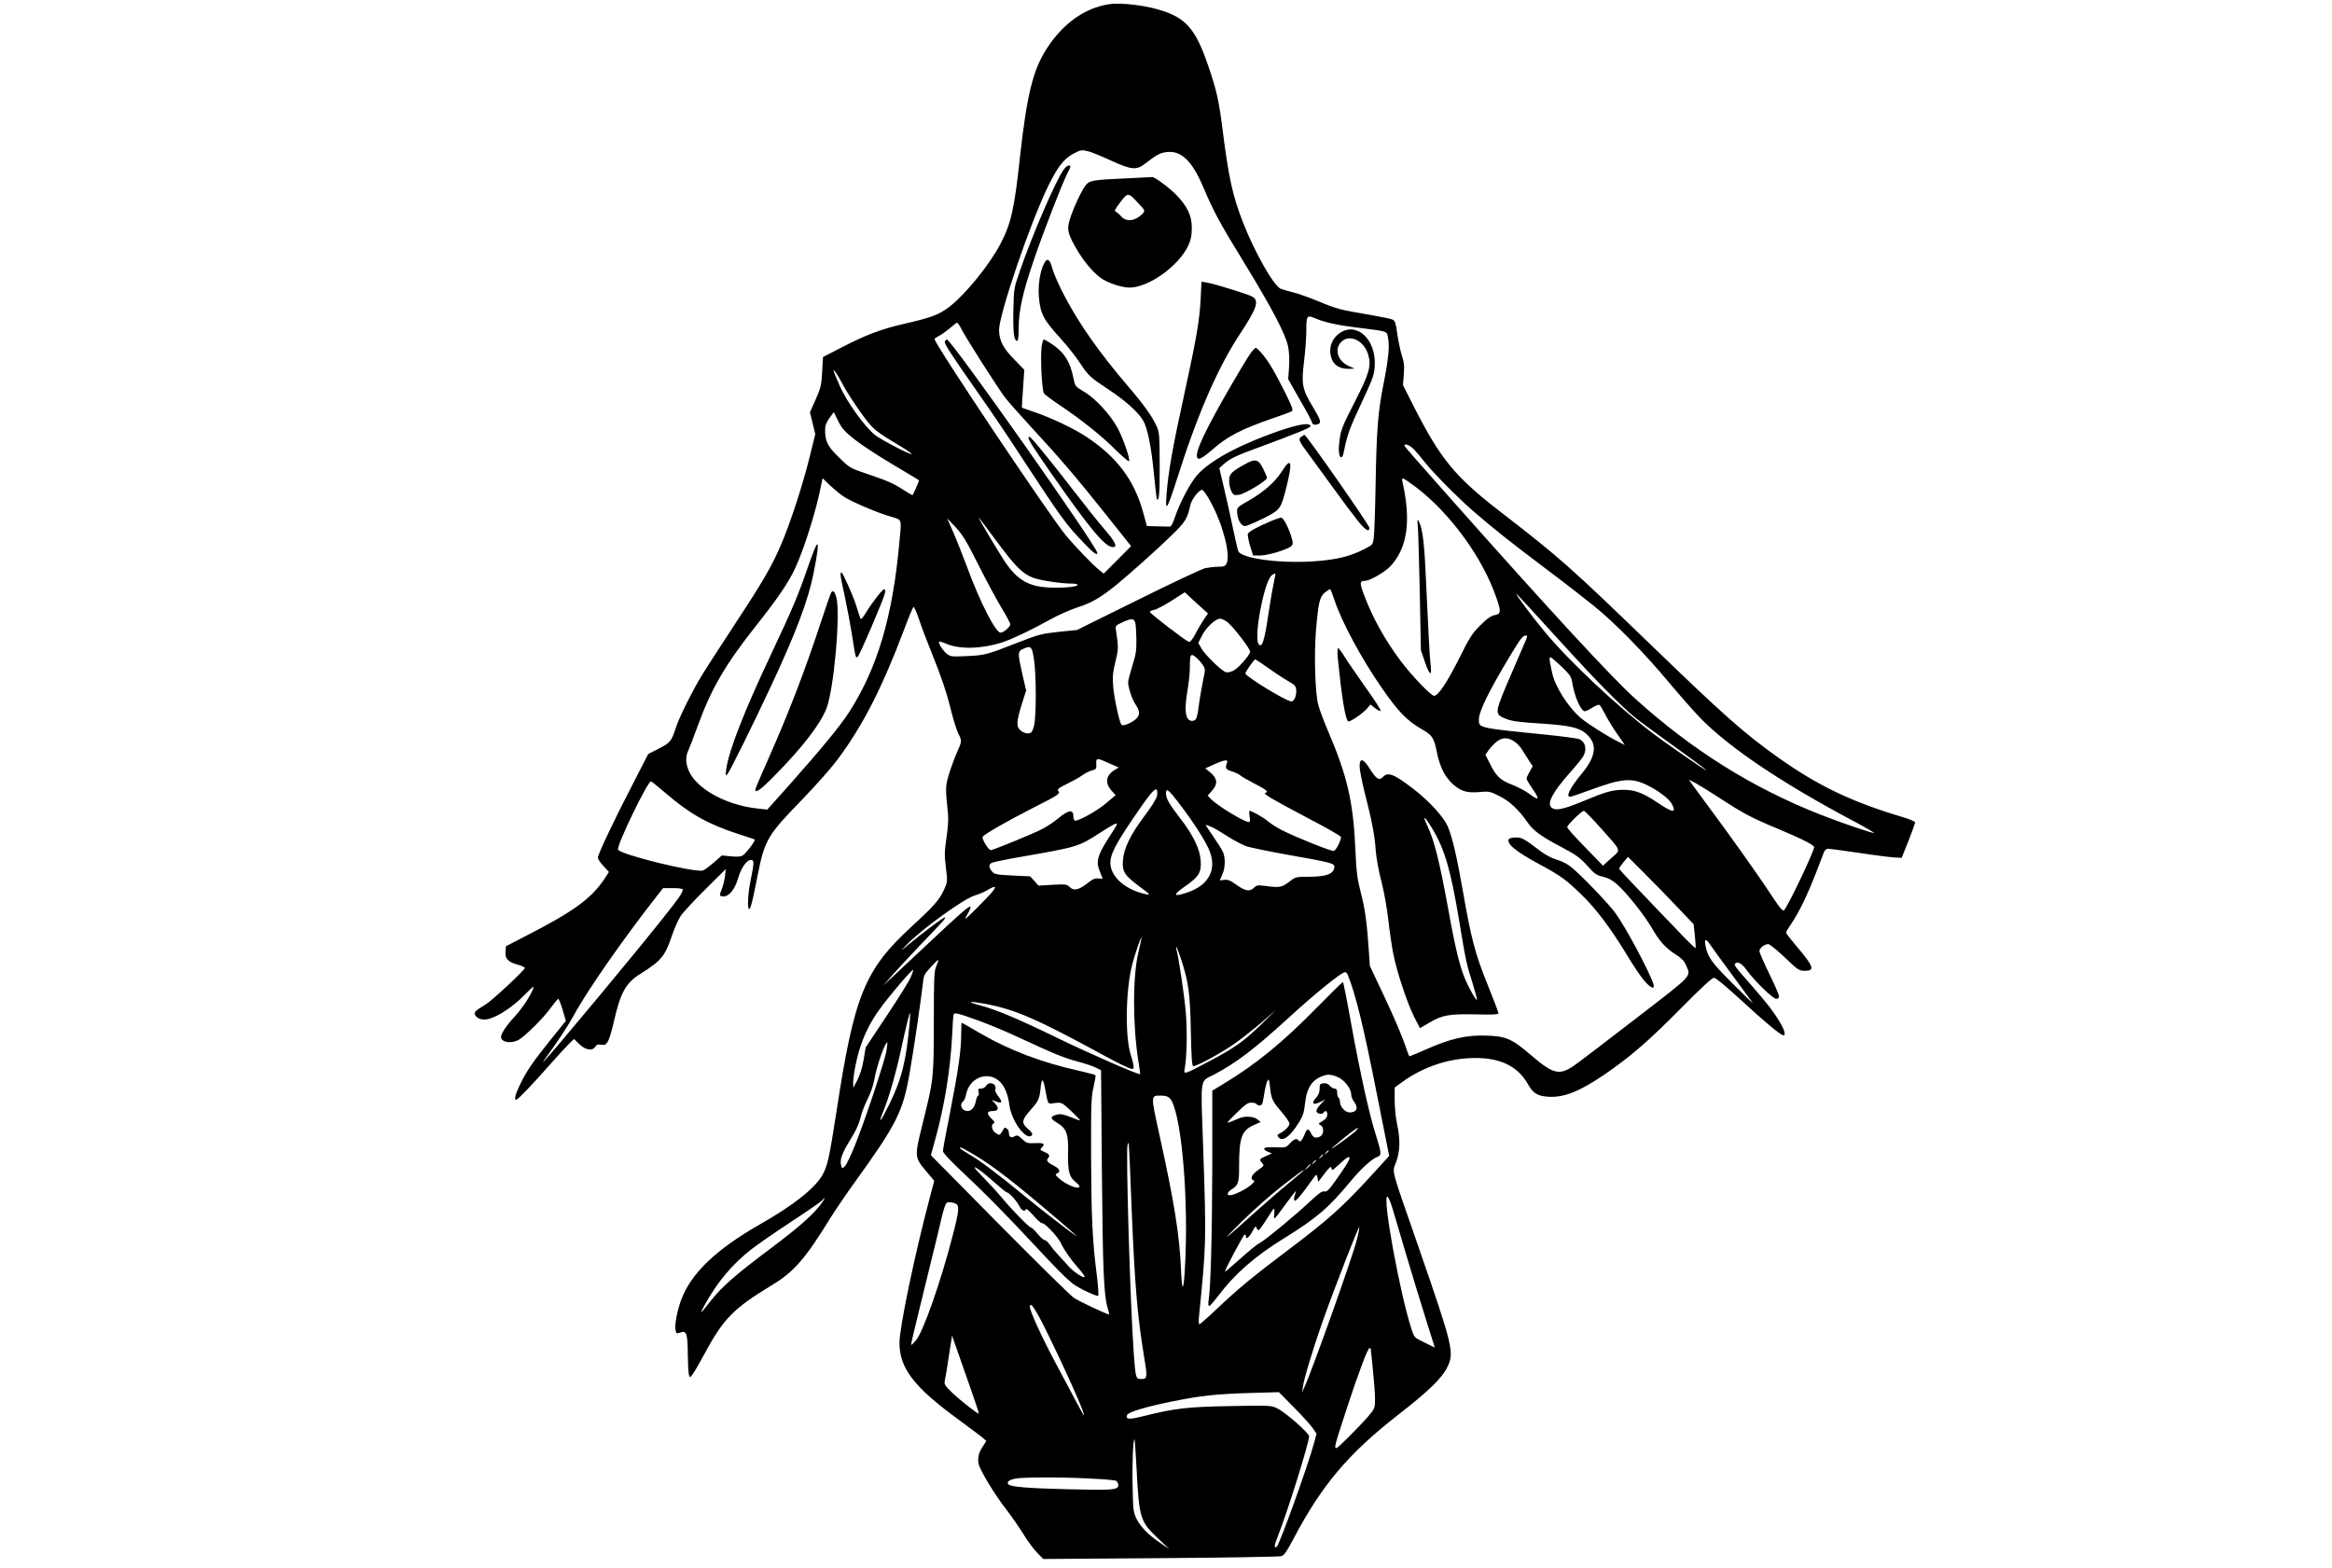
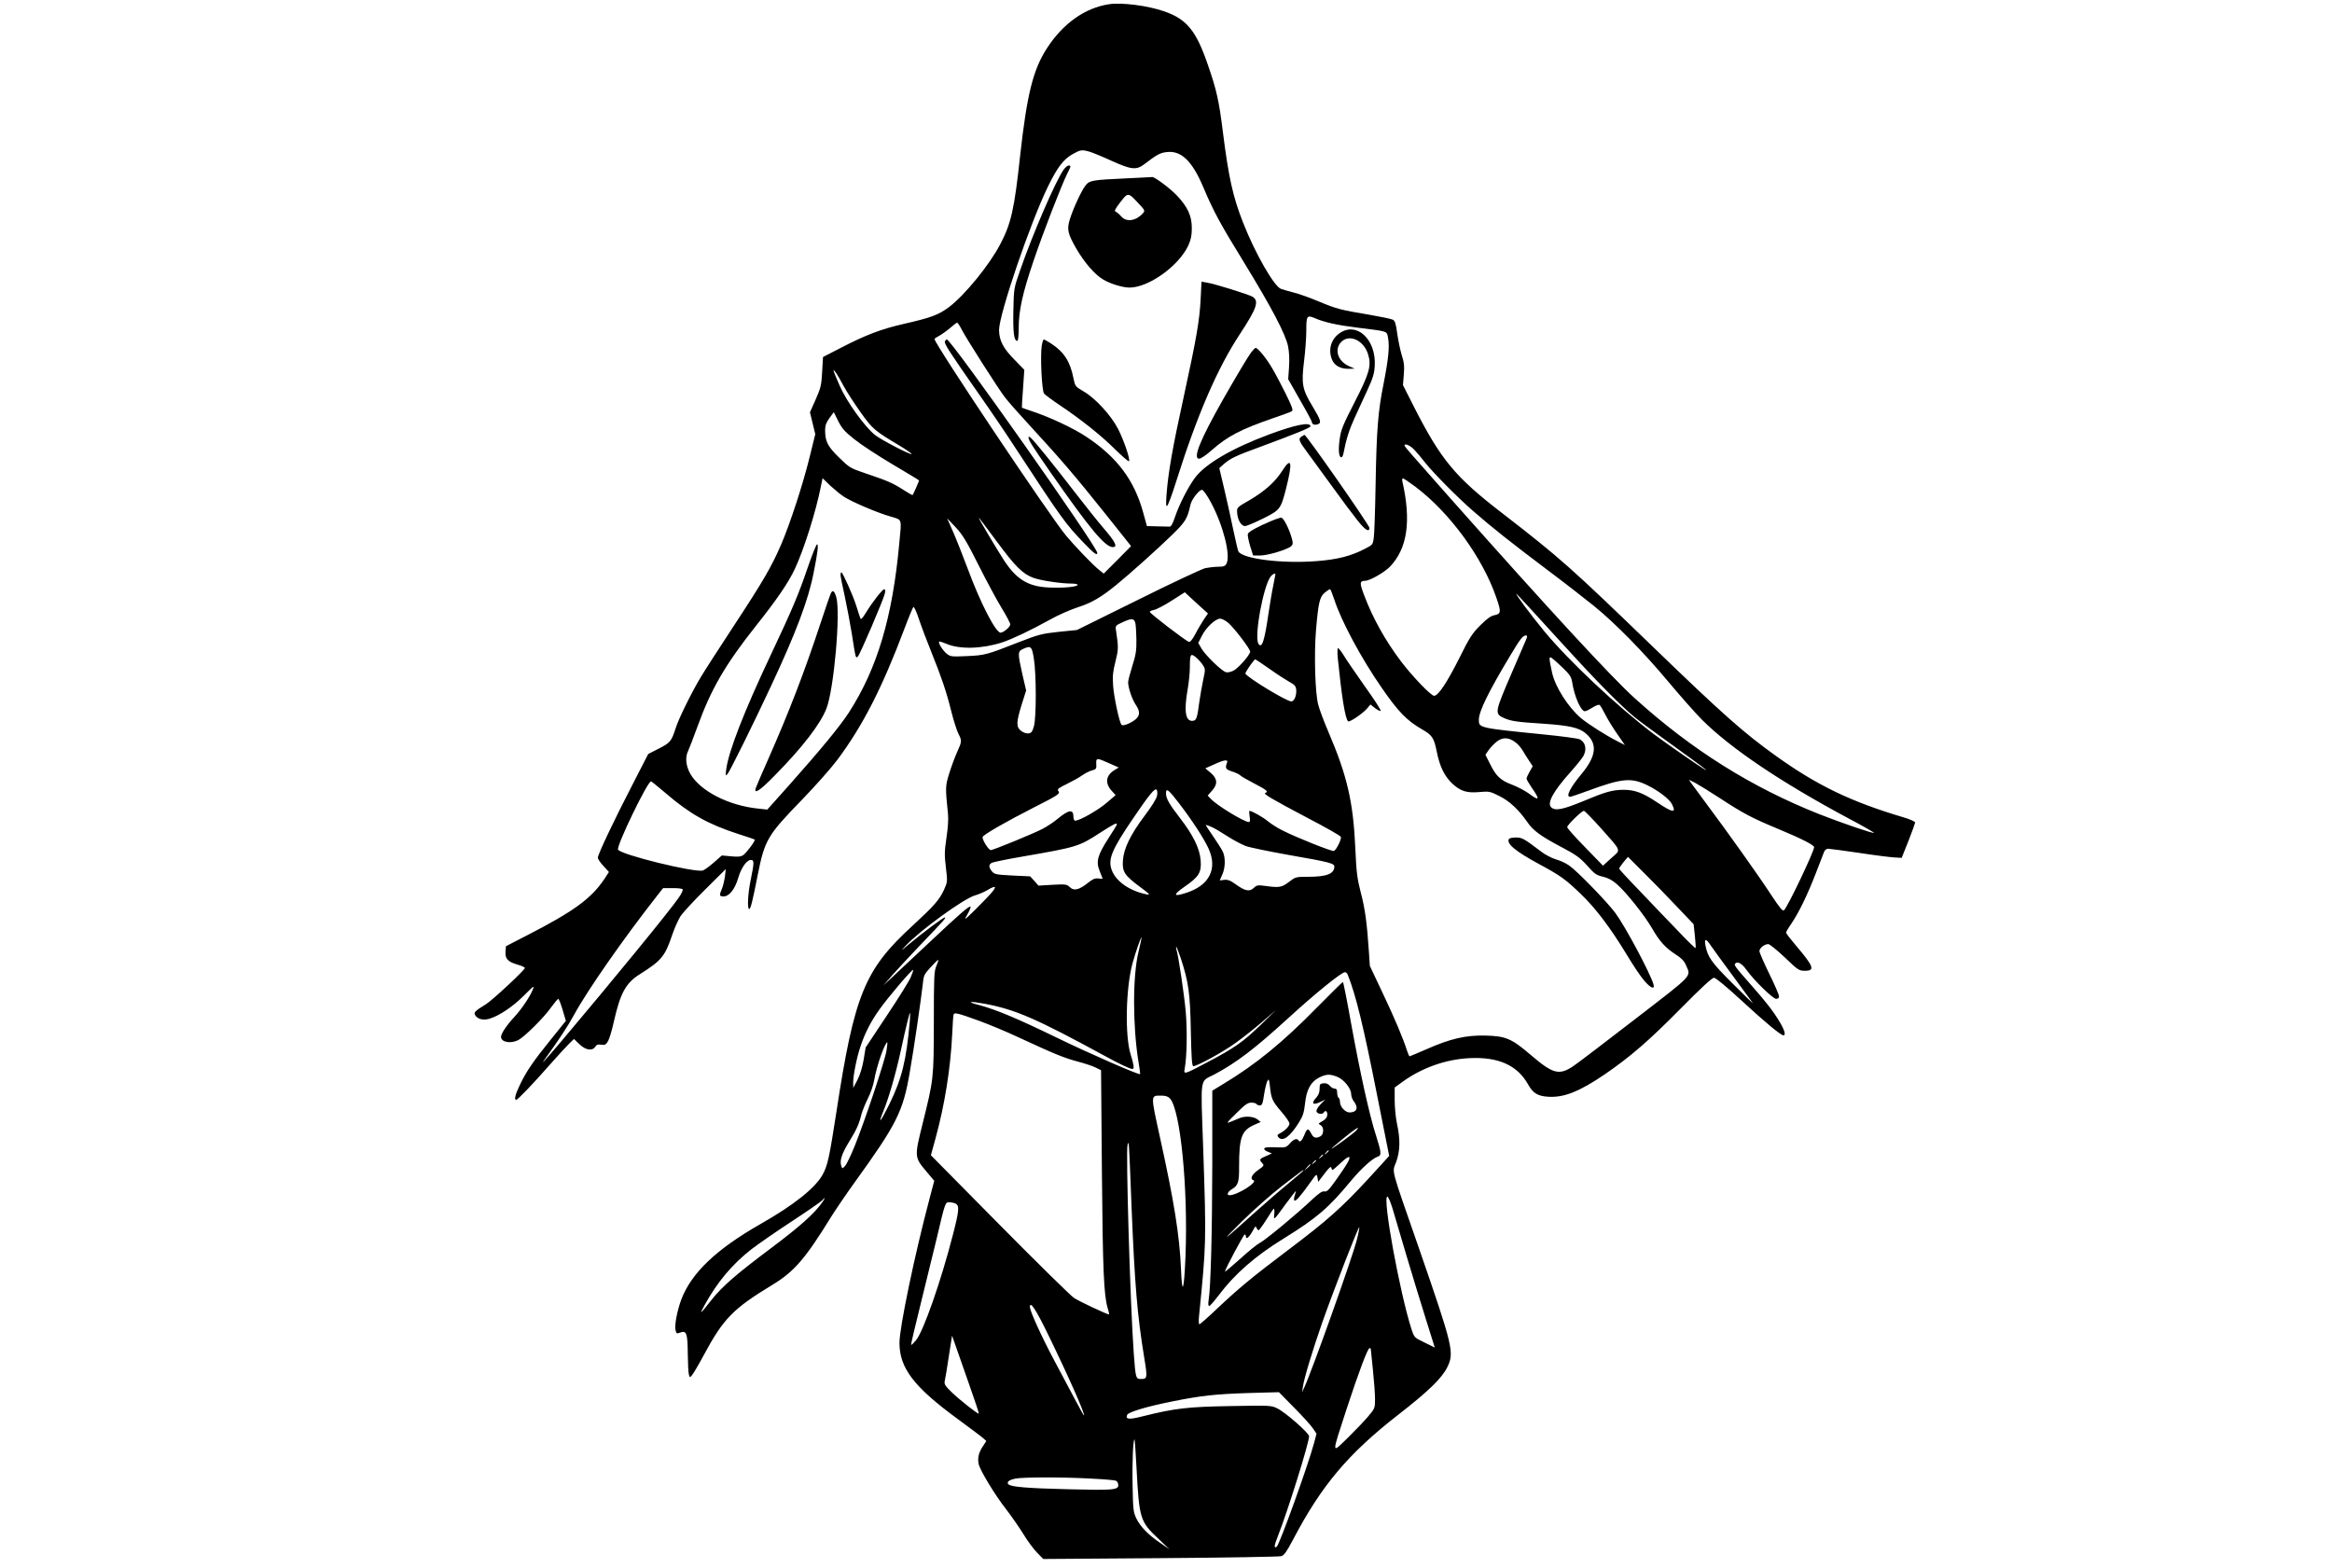
<svg xmlns="http://www.w3.org/2000/svg" version="1.0" width="1246pt" height="838pt" viewBox="0 0 1662 1118" preserveAspectRatio="xMidYMid meet">
  <g transform="translate(0,1118) scale(0.1,-0.1)" fill="#000000" stroke="none">
    <path d="M7904 11150 c-171 -26 -327 -136 -442 -313 -99 -152 -143 -327 -192 -769 -41 -380 -64 -481 -141 -628 -77 -148 -254 -365 -367 -450 -74 -55 -128 -75 -322 -119 -161 -37 -271 -79 -445 -169 l-130 -67 -6 -106 c-5 -94 -10 -115 -46 -196 l-41 -92 19 -78 19 -78 -40 -162 c-47 -192 -139 -475 -204 -626 -68 -157 -127 -259 -336 -577 -103 -157 -209 -321 -235 -365 -66 -109 -159 -298 -180 -365 -30 -94 -39 -105 -120 -146 l-76 -39 -113 -220 c-131 -253 -246 -496 -246 -519 0 -9 18 -36 40 -59 l39 -43 -34 -52 c-93 -138 -218 -229 -545 -397 l-155 -80 -3 -38 c-4 -51 16 -73 85 -93 29 -8 53 -19 53 -24 0 -14 -230 -229 -277 -258 -81 -50 -89 -59 -77 -79 17 -28 57 -38 101 -25 70 21 167 86 246 165 73 73 77 76 62 40 -22 -53 -80 -138 -130 -192 -55 -59 -95 -119 -95 -142 0 -38 68 -51 123 -23 45 24 181 158 233 232 25 34 48 62 52 62 4 0 18 -35 31 -79 l23 -78 -104 -129 c-128 -158 -179 -233 -223 -326 -34 -70 -43 -108 -27 -108 11 0 121 115 244 255 58 66 120 133 137 149 l31 30 38 -37 c44 -43 93 -51 114 -18 9 14 19 18 42 14 26 -4 34 0 49 26 9 16 28 78 41 138 46 204 85 276 186 339 154 97 179 128 229 277 16 48 43 108 59 134 17 27 97 113 178 193 l146 145 -6 -52 c-4 -28 -13 -68 -21 -87 -21 -49 -19 -56 11 -56 40 0 81 51 104 130 22 75 61 130 91 130 24 0 24 -19 -1 -140 -21 -100 -26 -210 -11 -210 10 0 24 56 61 245 49 247 70 282 313 532 97 100 212 230 256 289 182 245 318 512 477 934 30 80 59 149 63 153 5 5 23 -35 41 -90 18 -54 58 -159 88 -233 72 -179 107 -281 142 -423 16 -64 39 -135 50 -157 26 -51 25 -55 -9 -131 -16 -35 -41 -103 -56 -151 -28 -92 -29 -96 -9 -292 4 -35 -1 -102 -11 -168 -14 -95 -15 -123 -4 -212 12 -101 12 -102 -14 -160 -33 -71 -70 -113 -224 -255 -342 -313 -415 -491 -543 -1331 -49 -317 -62 -378 -97 -442 -52 -96 -206 -218 -443 -353 -316 -180 -493 -349 -565 -538 -30 -81 -50 -186 -41 -220 6 -24 9 -25 33 -16 45 17 53 -6 54 -150 1 -69 4 -137 8 -149 6 -23 7 -23 22 -5 9 10 47 74 84 143 140 261 210 332 489 501 155 94 234 185 417 482 30 48 105 159 167 245 303 420 348 508 396 792 30 169 81 525 92 623 6 64 10 72 57 123 27 30 51 53 53 51 3 -2 -4 -21 -13 -43 -16 -35 -18 -77 -18 -404 -1 -403 -1 -401 -80 -720 -59 -237 -59 -239 28 -342 l55 -65 -34 -129 c-106 -399 -214 -918 -214 -1026 0 -180 102 -314 415 -543 88 -65 170 -126 182 -137 l22 -20 -24 -37 c-30 -45 -39 -82 -31 -125 8 -44 117 -224 199 -328 35 -46 89 -123 120 -173 30 -50 75 -110 99 -134 l43 -44 835 6 c459 3 847 10 861 14 21 6 39 32 84 117 203 387 393 613 750 891 215 167 311 260 350 339 51 105 42 143 -203 851 -208 598 -190 532 -161 613 28 79 30 159 5 274 -9 42 -16 117 -16 167 l0 89 58 42 c138 99 305 158 472 167 208 11 344 -50 421 -187 35 -63 68 -83 143 -88 112 -7 221 36 401 158 184 126 318 242 540 467 146 148 227 223 241 223 13 0 86 -61 195 -161 168 -155 281 -249 300 -249 19 0 8 38 -27 96 -44 74 -98 143 -194 252 -128 145 -133 153 -122 164 17 17 47 0 80 -46 54 -75 188 -206 211 -206 13 0 21 6 21 18 0 9 -31 82 -70 161 -38 78 -70 151 -70 161 0 22 36 50 63 50 10 0 63 -43 118 -95 95 -91 101 -95 144 -95 73 0 62 31 -64 179 -39 46 -71 87 -71 93 0 5 17 35 39 66 54 81 110 196 171 352 29 74 56 145 61 158 5 12 17 22 28 22 10 0 108 -13 217 -29 110 -17 224 -31 254 -33 l54 -3 48 120 c26 66 47 125 48 132 0 7 -38 24 -87 38 -367 109 -610 225 -903 435 -231 165 -379 296 -885 785 -580 560 -652 625 -1071 949 -333 256 -435 380 -626 755 l-79 156 6 75 c5 59 2 88 -15 140 -11 36 -25 105 -32 153 -9 69 -16 91 -31 98 -10 6 -85 21 -165 35 -209 35 -233 41 -363 95 -64 27 -145 56 -180 64 -35 9 -76 21 -90 26 -50 19 -186 258 -270 473 -73 186 -103 323 -144 648 -27 217 -44 296 -106 474 -84 246 -151 328 -314 384 -115 40 -303 64 -391 50z m-140 -1051 c21 -6 92 -35 157 -65 141 -64 178 -68 235 -24 89 68 112 81 160 86 103 12 181 -64 260 -251 74 -174 115 -251 292 -539 194 -317 293 -505 312 -594 8 -41 11 -93 7 -149 l-6 -86 84 -148 c47 -81 85 -152 85 -158 0 -15 18 -23 40 -16 30 10 25 27 -34 126 -75 123 -82 161 -62 324 9 72 16 169 16 215 0 110 4 116 61 92 66 -29 160 -50 299 -67 231 -29 213 -23 223 -75 11 -61 3 -147 -32 -325 -40 -199 -50 -327 -57 -720 -3 -181 -9 -352 -13 -379 -6 -47 -8 -50 -61 -77 -101 -53 -200 -78 -349 -89 -243 -19 -523 16 -555 69 -3 5 -20 75 -37 157 -17 82 -46 214 -65 293 l-34 144 32 29 c48 41 85 59 258 122 254 94 360 137 360 147 0 33 -106 12 -295 -58 -266 -99 -457 -211 -530 -311 -49 -67 -109 -185 -139 -272 -17 -52 -30 -75 -40 -74 -9 0 -49 1 -89 2 l-73 2 -27 98 c-64 231 -186 393 -404 538 -88 59 -255 138 -381 180 -42 14 -78 27 -79 28 -1 1 2 62 8 136 l9 134 -69 71 c-81 81 -110 138 -111 212 0 112 223 768 351 1028 65 132 107 188 171 225 59 33 67 34 122 19z m-910 -1269 c35 -67 254 -411 306 -480 22 -30 110 -129 194 -220 205 -222 314 -350 528 -618 l179 -225 -97 -98 -98 -98 -36 29 c-41 33 -164 160 -231 240 -113 134 -939 1369 -939 1403 0 4 15 14 33 23 17 9 52 34 77 55 25 22 48 39 51 39 4 0 19 -22 33 -50z m-843 -400 c22 -41 77 -126 122 -189 87 -122 99 -131 288 -244 44 -27 78 -51 76 -54 -8 -7 -219 102 -261 136 -73 58 -202 237 -251 349 -25 56 -45 106 -45 110 1 13 31 -32 71 -108z m76 -380 c44 -36 167 -117 272 -179 105 -62 191 -114 191 -116 0 -4 -42 -100 -46 -104 -2 -2 -32 15 -66 37 -74 48 -113 65 -268 117 -112 38 -117 41 -192 115 -81 79 -98 114 -98 196 0 30 8 52 31 84 l31 42 31 -63 c26 -52 47 -76 114 -129z m3994 -77 c19 -21 53 -60 74 -88 59 -75 228 -246 340 -344 141 -123 266 -222 530 -421 127 -95 277 -212 335 -259 153 -124 355 -330 531 -541 85 -101 192 -223 239 -270 208 -207 563 -446 1051 -707 99 -52 178 -98 176 -100 -7 -6 -232 71 -387 132 -485 192 -910 458 -1318 827 -167 151 -602 622 -1317 1428 -282 318 -325 367 -325 374 0 19 41 1 71 -31z m-4065 -335 c58 -37 236 -113 327 -139 89 -27 83 -9 66 -189 -48 -529 -157 -895 -360 -1210 -64 -98 -198 -261 -422 -513 l-159 -178 -66 7 c-211 22 -412 125 -483 248 -32 57 -38 119 -15 164 7 15 37 92 66 172 97 268 198 442 415 716 151 190 232 308 279 408 63 133 151 410 186 589 l12 58 56 -54 c32 -29 75 -65 98 -79z m4071 73 c248 -187 481 -507 579 -795 34 -98 32 -112 -13 -121 -27 -5 -54 -24 -103 -73 -58 -58 -77 -88 -148 -231 -89 -177 -151 -271 -181 -271 -22 0 -157 141 -237 247 -110 146 -199 305 -260 466 -35 92 -35 106 6 107 33 0 137 60 177 101 124 130 152 326 88 607 -3 12 -1 22 4 22 5 0 45 -27 88 -59z m-1455 -116 c87 -163 140 -375 109 -433 -9 -18 -21 -22 -59 -22 -26 0 -67 -5 -92 -10 -25 -6 -241 -107 -480 -226 l-435 -215 -130 -13 c-121 -13 -143 -19 -290 -76 -224 -88 -236 -91 -365 -97 -108 -5 -117 -4 -143 17 -27 21 -63 78 -54 86 2 3 25 -4 51 -15 94 -41 254 -37 399 10 72 24 199 84 342 163 55 31 142 69 193 86 101 32 169 72 277 160 106 87 278 241 392 351 102 99 115 120 137 220 8 39 64 111 84 107 9 -2 38 -43 64 -93z m-1532 -270 c135 -183 187 -235 264 -264 52 -19 196 -41 274 -41 23 0 42 -4 42 -9 0 -14 -100 -24 -203 -19 -147 6 -231 56 -320 191 -46 70 -187 307 -182 307 2 0 58 -74 125 -165z m-126 -174 c57 -113 131 -251 165 -306 33 -54 61 -107 61 -116 0 -18 -49 -59 -69 -59 -35 0 -144 211 -236 460 -32 85 -77 200 -101 255 l-44 100 61 -64 c50 -54 78 -100 163 -270z m2116 -65 c0 -3 -7 -38 -15 -78 -9 -40 -24 -133 -35 -205 -28 -194 -47 -250 -71 -212 -32 51 36 419 89 482 14 16 32 23 32 13z m419 -178 c49 -153 192 -420 340 -633 117 -169 178 -232 286 -294 73 -42 85 -60 105 -159 22 -109 55 -175 112 -229 59 -54 103 -67 193 -59 68 6 75 5 142 -29 73 -36 139 -99 200 -187 40 -59 98 -101 247 -179 100 -53 127 -73 178 -129 52 -59 66 -69 111 -79 35 -8 67 -24 99 -52 65 -55 198 -222 253 -317 53 -92 95 -139 170 -187 38 -24 59 -46 70 -72 37 -88 66 -58 -355 -383 -210 -162 -409 -314 -443 -337 -104 -71 -147 -60 -307 77 -137 117 -177 134 -320 138 -142 4 -254 -22 -425 -98 -63 -27 -116 -50 -119 -50 -2 0 -10 17 -17 38 -29 91 -88 231 -174 412 l-92 195 -7 105 c-13 197 -27 303 -58 419 -25 99 -31 144 -38 306 -15 340 -58 524 -194 842 -31 72 -63 158 -71 190 -22 82 -30 358 -16 528 17 199 26 239 62 270 17 14 34 25 38 25 4 0 17 -33 30 -72z m-928 -142 c-15 -23 -43 -69 -61 -104 -20 -38 -38 -61 -46 -58 -29 11 -284 207 -280 215 3 5 18 11 33 14 16 3 71 32 123 65 l94 60 82 -76 83 -75 -28 -41z m2508 -124 c262 -289 449 -481 561 -574 30 -25 154 -116 275 -203 208 -150 260 -189 225 -170 -34 19 -272 184 -363 252 -260 197 -600 516 -778 730 -92 111 -218 280 -200 269 6 -4 132 -141 280 -304z m-2998 98 c4 -14 7 -67 8 -119 1 -79 -4 -109 -29 -188 -16 -51 -30 -104 -30 -116 0 -39 28 -122 55 -162 34 -49 30 -83 -14 -112 -37 -25 -78 -39 -88 -30 -15 15 -55 201 -60 279 -5 70 -1 103 17 174 21 85 22 97 4 217 -6 37 -5 38 48 62 63 29 80 28 89 -5z m664 -1 c44 -39 155 -185 155 -204 0 -22 -82 -116 -118 -135 -18 -10 -42 -15 -54 -12 -30 7 -149 123 -175 169 l-23 40 26 51 c29 59 97 122 130 122 13 0 39 -14 59 -31z m2120 -123 c-8 -18 -52 -121 -98 -227 -126 -292 -127 -297 -54 -329 49 -21 89 -27 293 -40 169 -12 238 -28 284 -66 88 -74 79 -162 -28 -291 -81 -97 -114 -163 -82 -163 6 0 63 19 128 43 241 89 309 96 424 39 79 -39 155 -97 174 -133 34 -67 9 -65 -103 10 -102 69 -162 91 -241 91 -82 -1 -128 -14 -288 -81 -148 -61 -200 -71 -229 -43 -30 30 17 115 137 249 44 49 86 102 94 117 25 48 14 97 -27 118 -11 6 -129 22 -262 35 -456 46 -457 46 -457 104 0 59 68 199 227 463 69 115 87 138 108 138 12 0 12 -5 0 -34z m-3507 -131 c18 -108 18 -415 1 -480 -12 -42 -18 -50 -40 -53 -14 -2 -37 6 -52 18 -36 28 -35 60 4 187 l32 101 -27 116 c-34 152 -34 163 7 181 54 24 61 18 75 -70z m1205 -46 c18 -28 18 -32 2 -106 -9 -43 -21 -112 -27 -153 -15 -117 -21 -135 -45 -138 -54 -8 -67 66 -38 228 8 47 15 115 15 152 0 96 5 104 44 72 17 -15 39 -39 49 -55z m2563 -17 c52 -50 63 -67 69 -103 15 -101 62 -209 91 -209 8 0 32 12 54 26 21 14 44 23 50 19 6 -3 24 -34 41 -68 17 -34 56 -97 86 -140 l54 -78 -53 27 c-81 41 -207 121 -260 165 -91 77 -184 223 -206 324 -23 107 -23 116 -4 106 9 -6 45 -37 78 -69z m-2088 -10 c53 -38 117 -79 142 -93 36 -19 46 -30 48 -55 4 -42 -14 -84 -35 -84 -33 0 -307 166 -327 198 -4 7 61 102 71 102 2 0 48 -31 101 -68z m1751 -522 c16 -11 40 -37 52 -58 12 -20 33 -54 48 -76 l25 -38 -22 -39 c-12 -21 -22 -43 -22 -49 0 -7 18 -37 40 -69 58 -83 51 -94 -24 -37 -25 18 -77 46 -118 62 -85 32 -115 61 -159 150 l-32 64 25 36 c14 19 40 46 59 60 40 30 82 28 128 -6z m-2894 -151 l68 -30 -31 -19 c-60 -37 -68 -91 -22 -144 l31 -34 -68 -58 c-62 -52 -189 -124 -220 -124 -8 0 -13 12 -13 29 0 55 -34 49 -114 -17 -27 -23 -75 -54 -105 -70 -60 -32 -353 -152 -370 -152 -16 0 -64 78 -58 94 7 17 161 106 367 211 176 89 188 98 172 117 -9 12 1 20 60 49 39 19 88 46 109 61 21 15 52 31 71 36 30 8 33 12 31 45 -3 46 4 46 92 6z m840 4 c-15 -38 -10 -48 35 -62 25 -8 51 -20 58 -27 7 -8 53 -34 103 -60 87 -45 102 -58 77 -66 -18 -6 37 -39 300 -178 129 -67 236 -128 238 -135 7 -16 -32 -94 -49 -101 -14 -5 -268 96 -368 147 -35 17 -81 47 -103 65 -33 28 -114 74 -131 74 -3 0 -2 -18 1 -40 5 -27 3 -40 -5 -40 -33 0 -226 117 -270 164 l-24 25 33 37 c41 47 36 86 -15 128 l-35 29 63 28 c74 34 102 37 92 12z m3506 -248 c176 -115 231 -144 423 -224 170 -71 256 -115 256 -130 0 -30 -185 -419 -214 -449 -10 -10 -28 12 -93 110 -87 134 -316 455 -453 638 -47 63 -96 130 -109 148 l-24 34 44 -22 c24 -13 101 -60 170 -105z m-7511 34 c175 -151 305 -224 521 -294 63 -20 116 -38 117 -40 7 -7 -59 -95 -82 -111 -18 -11 -39 -13 -88 -8 l-64 6 -58 -51 c-32 -28 -67 -53 -77 -56 -56 -18 -592 114 -605 149 -11 29 210 486 235 486 4 0 49 -37 101 -81z m3506 -22 c-4 -21 -39 -77 -89 -143 -99 -132 -148 -231 -154 -317 -6 -81 11 -107 119 -187 74 -55 79 -61 48 -55 -120 25 -215 91 -246 171 -30 78 -2 145 154 374 110 162 152 214 165 201 5 -5 7 -25 3 -44z m157 -53 c97 -127 174 -246 209 -320 68 -146 8 -266 -159 -319 -92 -30 -96 -15 -11 44 103 71 122 102 115 188 -6 84 -54 181 -146 300 -79 102 -101 141 -101 178 0 41 18 27 93 -71z m3003 -173 c156 -176 149 -155 78 -218 l-59 -54 -127 131 c-71 72 -128 136 -128 144 0 15 103 116 119 116 6 0 58 -54 117 -119z m-3446 22 c0 -3 -27 -48 -60 -98 -78 -121 -90 -166 -64 -231 10 -27 20 -52 22 -55 1 -3 -11 -4 -28 -1 -24 3 -40 -3 -68 -25 -72 -58 -108 -67 -141 -34 -17 17 -30 19 -119 14 l-101 -6 -29 33 -30 33 -127 6 c-117 6 -129 9 -146 30 -24 30 -24 48 0 61 11 5 111 26 223 45 381 66 398 71 544 166 103 66 124 77 124 62z m673 -17 c18 -7 67 -36 110 -64 43 -28 103 -60 133 -72 30 -11 171 -40 312 -65 291 -51 322 -59 322 -83 -1 -51 -55 -72 -186 -72 -89 0 -91 -1 -138 -37 -51 -39 -69 -42 -169 -28 -52 7 -60 6 -82 -15 -30 -28 -61 -22 -129 27 -37 27 -56 34 -81 31 l-32 -4 18 41 c23 50 24 126 2 168 -9 18 -41 67 -70 110 -30 42 -52 77 -49 77 4 0 21 -6 39 -14z m3318 -568 l120 -126 9 -83 c5 -46 7 -85 5 -87 -3 -3 -62 55 -132 129 -71 73 -192 200 -270 282 -79 81 -143 151 -143 155 0 4 14 25 31 46 l32 38 114 -114 c63 -62 168 -170 234 -240z m-4879 105 c-17 -21 -70 -76 -117 -123 -86 -84 -87 -84 -60 -37 15 26 25 51 21 54 -8 8 -86 -60 -278 -241 -88 -83 -201 -189 -252 -236 l-91 -85 65 75 c36 41 126 137 200 215 168 175 186 195 173 195 -12 0 -165 -115 -258 -193 -59 -50 -60 -50 -20 -8 105 112 418 339 496 359 24 7 62 23 84 36 59 35 71 31 37 -11z m-2207 17 c3 -5 -9 -31 -27 -57 -63 -93 -482 -604 -836 -1023 -133 -156 -160 -185 -109 -115 82 112 156 224 197 300 94 174 354 546 594 852 l41 52 67 0 c37 1 70 -3 73 -9z m3249 -445 c-42 -172 -42 -528 0 -785 8 -47 13 -86 12 -87 -7 -8 -355 144 -586 256 -290 141 -440 204 -564 237 -93 24 -68 29 41 9 219 -41 366 -105 853 -370 113 -62 184 -95 201 -95 14 0 10 30 -12 100 -43 131 -36 476 12 652 22 80 60 190 65 186 1 -2 -9 -48 -22 -103z m4080 44 c15 -22 86 -120 158 -217 72 -97 135 -184 141 -192 5 -8 -58 53 -141 136 -154 153 -182 193 -197 277 -9 49 5 48 39 -4z m-3779 -89 c55 -167 67 -246 72 -517 4 -197 8 -253 18 -253 27 0 214 102 300 165 50 35 135 103 190 150 l100 86 -109 -106 c-125 -121 -187 -165 -375 -264 -178 -94 -176 -93 -167 -45 15 85 18 266 7 399 -11 125 -52 402 -67 448 -3 9 -3 17 0 17 2 0 16 -36 31 -80z m-1925 -137 c-11 -26 -88 -150 -171 -274 l-150 -226 -14 -86 c-9 -53 -25 -107 -44 -144 l-30 -58 -1 36 c0 53 26 185 54 265 31 92 73 174 134 259 59 84 233 288 239 281 3 -2 -5 -26 -17 -53z m3115 20 c58 -144 113 -368 214 -881 l82 -412 -148 -162 c-188 -204 -294 -299 -568 -505 -266 -201 -354 -274 -509 -420 -65 -62 -123 -113 -128 -113 -4 0 -6 24 -3 53 52 523 53 527 30 1205 -18 519 -26 468 78 522 158 84 286 181 527 401 198 181 380 328 406 329 7 0 15 -8 19 -17z m-3121 -330 c-25 -282 -56 -410 -145 -592 -64 -130 -87 -157 -43 -50 38 92 88 266 124 431 36 167 61 268 65 268 2 0 1 -26 -1 -57z m492 1 c66 -24 190 -75 275 -115 272 -126 332 -150 429 -176 52 -14 111 -33 131 -44 l36 -18 6 -718 c6 -709 14 -886 41 -977 8 -25 12 -46 10 -46 -14 0 -217 95 -250 118 -23 15 -262 250 -531 522 l-489 495 33 120 c66 241 107 498 119 744 3 69 7 132 10 139 5 16 28 11 180 -44z m-658 -211 c-10 -70 -157 -510 -227 -682 -28 -69 -59 -134 -70 -144 -19 -19 -19 -19 -26 3 -12 37 3 84 56 171 54 88 71 126 89 199 7 24 27 74 45 110 19 37 39 95 45 131 17 99 76 269 94 269 1 0 -1 -26 -6 -57z m2020 -343 c75 -81 130 -639 111 -1124 -10 -249 -24 -289 -32 -95 -10 241 -49 483 -149 937 -69 315 -69 302 9 302 29 0 48 -6 61 -20z m-273 -785 c22 -537 40 -758 89 -1058 25 -152 24 -157 -25 -157 -34 0 -36 8 -49 186 -26 367 -57 1437 -44 1483 10 32 9 51 29 -454z m1859 3 c14 -46 59 -198 100 -338 42 -140 104 -345 139 -455 l63 -201 -73 36 c-73 35 -73 35 -93 95 -84 260 -209 945 -172 945 6 0 22 -37 36 -82z m-4065 40 c-56 -79 -159 -171 -356 -319 -258 -193 -356 -278 -435 -378 -80 -102 -87 -107 -48 -36 91 166 199 294 335 400 44 34 172 123 285 197 113 74 211 142 219 151 23 29 23 18 0 -15z m952 -8 c27 -15 25 -48 -20 -222 -85 -331 -210 -688 -263 -752 -17 -20 -32 -35 -35 -33 -2 3 28 130 66 283 38 154 90 367 116 474 61 260 61 260 91 260 14 0 34 -5 45 -10z m2859 -259 c-32 -127 -320 -935 -374 -1051 l-16 -35 6 40 c7 57 74 276 139 461 88 248 259 688 263 676 1 -5 -6 -46 -18 -91z m-2195 -685 c145 -298 263 -566 250 -566 -2 0 -30 51 -63 113 -33 61 -100 189 -150 282 -92 173 -172 350 -172 378 0 48 43 -17 135 -207z m-566 -351 c39 -109 69 -201 67 -202 -5 -6 -141 101 -195 154 -46 45 -53 55 -48 80 4 15 17 94 29 175 l23 147 27 -77 c15 -42 59 -167 97 -277z m2861 258 c0 -5 7 -71 15 -148 8 -77 15 -170 15 -207 0 -66 -1 -68 -49 -125 -27 -32 -93 -101 -146 -153 -117 -114 -116 -127 -8 205 88 268 151 435 164 435 5 0 9 -3 9 -7z m-412 -566 l25 -37 -18 -68 c-42 -157 -247 -726 -266 -738 -21 -13 -19 6 9 77 69 175 222 664 222 711 0 22 -170 172 -228 199 -42 21 -54 21 -330 16 -306 -5 -400 -16 -624 -72 -102 -26 -128 -24 -115 9 8 20 137 59 317 95 212 43 310 53 550 61 l215 6 109 -111 c60 -60 120 -127 134 -148z m-1258 -283 c19 -361 25 -380 157 -504 l78 -74 -64 44 c-86 58 -142 115 -172 175 -22 47 -24 63 -27 234 -4 168 4 339 14 329 2 -3 8 -94 14 -204z m-325 -74 c88 -4 168 -11 178 -15 9 -4 17 -18 17 -31 0 -35 -37 -38 -355 -30 -293 7 -410 17 -428 35 -16 16 4 32 50 41 53 11 348 11 538 0z" />
    <path d="M7580 9970 c-57 -80 -222 -462 -311 -720 -43 -124 -44 -126 -47 -285 -3 -155 4 -215 28 -215 6 0 10 36 10 91 0 125 28 251 106 480 68 201 199 539 240 621 28 55 28 58 10 58 -8 0 -24 -13 -36 -30z" />
    <path d="M8035 9909 c-255 -12 -270 -14 -300 -53 -29 -38 -86 -161 -110 -238 -23 -72 -16 -103 46 -211 59 -101 132 -185 192 -220 52 -31 139 -57 187 -57 136 0 351 154 419 300 19 43 25 71 25 125 0 86 -30 151 -107 232 -47 50 -161 135 -176 131 -3 0 -82 -5 -176 -9z m79 -179 c47 -50 48 -52 30 -72 -50 -54 -117 -63 -154 -20 -14 16 -32 31 -40 34 -10 3 -1 21 34 66 55 72 56 72 130 -8z" />
-     <path d="M7438 9296 c-27 -55 -41 -154 -34 -233 11 -123 31 -160 161 -303 42 -47 101 -121 130 -165 63 -95 72 -103 200 -188 121 -79 216 -164 251 -223 33 -56 60 -189 79 -394 9 -90 18 -166 20 -169 16 -15 20 36 20 242 -1 215 -2 235 -22 279 -32 70 -92 155 -204 285 -207 243 -351 447 -456 650 -37 70 -74 155 -83 188 -18 71 -39 81 -62 31z" />
    <path d="M8557 9049 c-8 -155 -29 -277 -122 -704 -78 -354 -110 -538 -121 -689 -5 -66 -4 -87 4 -82 7 4 35 80 63 169 151 479 296 814 458 1059 118 180 136 232 89 262 -25 16 -272 93 -329 102 l-36 6 -6 -123z" />
    <path d="M9549 8806 c-63 -43 -85 -119 -55 -191 18 -42 61 -65 118 -64 l43 1 -43 19 c-82 38 -105 126 -47 177 59 50 155 3 185 -92 26 -81 11 -136 -95 -342 -85 -166 -98 -198 -107 -265 -11 -77 -6 -129 12 -129 5 0 12 12 15 28 18 96 41 169 79 252 24 52 65 142 92 200 39 84 49 118 52 172 11 187 -127 317 -249 234z" />
    <path d="M7424 8714 c-11 -76 1 -321 17 -340 8 -9 59 -47 114 -84 152 -102 290 -212 392 -313 51 -50 95 -88 99 -85 11 11 -36 149 -78 231 -51 98 -162 219 -246 267 -59 35 -60 36 -72 95 -23 118 -68 187 -159 246 -25 16 -48 29 -52 29 -4 0 -11 -21 -15 -46z" />
    <path d="M8917 8668 c-24 -32 -107 -172 -199 -333 -167 -295 -219 -425 -171 -425 11 0 51 27 89 61 112 99 208 149 437 228 65 22 125 44 133 49 12 7 5 28 -41 122 -31 62 -74 145 -97 183 -40 70 -103 147 -119 147 -4 0 -19 -15 -32 -32z" />
    <path d="M9278 8069 c-28 -16 -22 -32 43 -119 33 -45 114 -157 181 -248 66 -92 145 -197 175 -234 52 -66 83 -85 83 -51 0 19 -451 665 -463 663 -1 0 -10 -5 -19 -11z" />
-     <path d="M8875 7872 c-100 -55 -115 -71 -115 -119 0 -24 7 -58 16 -75 14 -28 19 -30 54 -25 41 5 200 101 200 120 0 7 -13 37 -28 67 -33 67 -55 72 -127 32z" />
    <path d="M9134 7817 c-49 -75 -123 -141 -235 -206 -82 -47 -84 -49 -82 -84 3 -53 29 -97 56 -97 12 0 69 24 127 53 122 60 128 68 164 207 51 200 42 241 -30 127z" />
    <path d="M9060 7466 c-92 -38 -161 -76 -166 -91 -4 -8 4 -46 15 -85 l22 -70 50 0 c54 0 193 42 221 66 13 13 14 22 6 52 -19 71 -60 152 -77 152 -9 -1 -41 -11 -71 -24z" />
    <path d="M6734 8746 c-6 -16 30 -72 247 -382 81 -115 200 -291 264 -390 325 -496 349 -529 481 -666 70 -73 94 -91 94 -69 0 44 -1041 1521 -1072 1521 -5 0 -11 -6 -14 -14z" />
    <path d="M7330 8060 c0 -18 29 -63 158 -249 281 -403 388 -531 443 -531 36 0 19 36 -62 130 -45 52 -140 172 -212 265 -151 196 -287 364 -311 384 -12 10 -16 11 -16 1z" />
    <path d="M5757 7137 c-67 -197 -109 -296 -265 -627 -192 -407 -300 -686 -317 -815 -6 -48 -5 -49 11 -30 17 21 182 353 311 630 174 372 264 609 301 801 28 139 36 204 25 204 -6 0 -35 -73 -66 -163z" />
    <path d="M5990 7082 c0 -9 13 -78 30 -152 16 -74 38 -193 50 -265 28 -180 28 -181 44 -164 17 18 184 409 192 449 4 18 2 30 -4 30 -13 0 -86 -93 -132 -169 -28 -45 -35 -51 -40 -35 -4 10 -17 51 -29 89 -24 75 -96 235 -105 235 -3 0 -6 -8 -6 -18z" />
    <path d="M5922 6953 c-5 -10 -38 -103 -72 -208 -119 -361 -229 -645 -377 -980 -44 -99 -83 -190 -87 -202 -16 -49 29 -20 136 90 198 201 323 364 367 475 54 136 102 681 71 794 -13 45 -26 55 -38 31z" />
-     <path d="M10105 7430 c3 -30 9 -242 14 -470 l8 -415 28 -82 c32 -95 51 -109 42 -30 -7 52 -18 262 -37 678 -10 213 -24 316 -51 358 -7 11 -8 0 -4 -39z" />
    <path d="M9534 6493 c29 -285 53 -434 74 -455 9 -9 104 55 135 91 l24 29 32 -25 c17 -13 36 -23 41 -21 6 2 -44 80 -111 173 -66 94 -135 194 -152 223 -17 28 -36 52 -41 52 -4 0 -5 -30 -2 -67z" />
-     <path d="M9690 5717 c0 -23 16 -105 35 -182 54 -209 73 -313 80 -416 4 -55 21 -149 41 -224 19 -74 40 -193 49 -275 9 -80 25 -189 36 -244 27 -131 97 -342 147 -443 l42 -82 67 39 c92 54 140 63 331 59 119 -3 162 -1 162 8 0 6 -36 101 -80 210 -88 218 -116 328 -175 668 -42 241 -76 384 -108 457 -30 67 -131 177 -242 263 -142 109 -183 125 -220 85 -25 -27 -47 -13 -93 61 -46 73 -72 79 -72 16z m519 -445 c88 -147 131 -294 192 -662 47 -284 50 -299 96 -444 18 -60 32 -110 29 -113 -6 -6 -49 69 -81 141 -40 92 -71 216 -125 516 -60 328 -98 479 -145 579 -42 87 -23 78 34 -17z" />
    <path d="M10755 5200 c-21 -33 45 -88 213 -179 151 -81 190 -109 296 -211 108 -103 212 -241 329 -433 47 -79 105 -165 128 -190 44 -51 75 -63 64 -24 -23 79 -199 410 -272 509 -57 77 -273 300 -329 338 -22 16 -65 36 -95 44 -30 9 -76 33 -103 54 -124 94 -137 102 -182 102 -23 0 -46 -5 -49 -10z" />
    <path d="M9380 3992 c-239 -243 -427 -397 -658 -537 l-82 -50 0 -520 c-1 -496 -11 -881 -26 -972 -4 -27 -3 -43 4 -43 5 0 36 35 68 77 113 151 262 281 461 403 239 148 321 218 482 413 72 87 153 160 191 172 28 9 25 31 -14 154 -45 138 -113 445 -178 804 -28 158 -54 287 -57 287 -4 0 -89 -85 -191 -188z m151 -488 c48 -20 99 -83 99 -124 0 -15 9 -39 20 -53 34 -43 20 -77 -31 -77 -32 0 -69 41 -69 76 0 12 -4 26 -10 29 -5 3 -10 19 -10 36 0 21 -5 29 -18 29 -10 0 -26 9 -35 21 -12 13 -27 19 -45 17 -24 -3 -27 -7 -27 -40 0 -24 -8 -44 -22 -60 -42 -45 -27 -60 30 -32 l32 16 -34 -35 c-21 -22 -31 -42 -28 -51 7 -18 42 -22 52 -6 11 18 25 10 25 -15 0 -16 -10 -31 -27 -42 -16 -9 -30 -19 -33 -21 -3 -2 3 -8 13 -13 24 -14 23 -65 -2 -79 -32 -17 -50 -12 -66 20 -20 40 -30 38 -48 -9 -18 -43 -32 -57 -42 -41 -11 18 -34 11 -62 -21 -25 -28 -33 -30 -83 -28 -77 3 -100 1 -100 -11 0 -6 12 -15 28 -21 l27 -11 -42 -19 c-48 -20 -50 -25 -27 -50 15 -17 13 -20 -30 -50 -45 -32 -59 -63 -33 -72 35 -12 -114 -107 -170 -107 -23 0 -14 25 17 43 44 27 52 49 51 160 0 211 18 259 109 299 l45 20 -24 19 c-25 20 -84 25 -123 10 -13 -5 -41 -17 -63 -26 -39 -16 -38 -14 36 59 62 62 82 76 107 76 17 0 34 -4 37 -10 3 -5 14 -10 24 -10 15 0 21 13 30 76 6 41 17 85 23 97 11 20 13 16 19 -38 9 -87 16 -103 80 -178 33 -38 59 -76 59 -86 0 -19 -31 -51 -68 -70 -19 -10 -21 -15 -11 -27 30 -36 83 2 148 107 27 43 35 69 42 132 10 99 41 156 101 186 52 25 75 26 129 5z m134 -384 c-10 -11 -57 -47 -104 -81 -100 -71 -95 -63 21 32 81 66 119 89 83 49z m-195 -144 c0 -2 -8 -10 -17 -17 -16 -13 -17 -12 -4 4 13 16 21 21 21 13z m-40 -30 c0 -2 -8 -10 -17 -17 -16 -13 -17 -12 -4 4 13 16 21 21 21 13z m169 -63 c-12 -21 -49 -75 -81 -120 -47 -66 -62 -80 -78 -76 -16 4 -39 -12 -94 -63 -109 -103 -330 -286 -369 -305 -19 -10 -82 -61 -140 -114 -59 -53 -107 -93 -107 -90 0 15 133 265 141 265 5 0 9 -7 9 -16 0 -24 26 0 50 45 15 30 20 33 25 19 4 -10 11 -18 15 -18 4 0 29 34 55 75 25 41 49 76 53 79 4 2 6 -14 4 -37 -5 -49 -7 -51 82 71 37 50 70 92 71 92 2 0 -1 -14 -7 -31 -6 -16 -7 -33 -3 -37 8 -9 44 31 110 124 49 69 49 69 55 39 l5 -30 45 59 c31 41 46 54 48 43 2 -9 6 -17 9 -17 3 0 31 24 61 52 60 57 78 52 41 -9z m-219 23 c0 -2 -8 -10 -17 -17 -16 -13 -17 -12 -4 4 13 16 21 21 21 13z m-40 -29 c0 -2 -10 -12 -22 -23 l-23 -19 19 23 c18 21 26 27 26 19z m-50 -41 c0 -2 -48 -43 -107 -92 -60 -49 -168 -143 -242 -209 -233 -210 -250 -221 -96 -68 88 87 210 195 295 261 147 113 150 115 150 108z" />
-     <path d="M6850 3805 c0 -111 -20 -253 -80 -559 -28 -138 -50 -260 -50 -271 0 -14 56 -73 165 -175 91 -84 257 -251 368 -369 377 -402 371 -396 473 -449 51 -25 96 -43 100 -39 5 4 0 69 -9 145 -32 249 -39 412 -41 842 -1 383 1 433 18 503 10 43 16 80 13 83 -2 3 -56 17 -118 31 -269 60 -494 146 -705 268 -70 41 -129 75 -131 75 -1 0 -3 -38 -3 -85z m275 -335 c36 -35 59 -92 69 -170 16 -118 128 -263 162 -209 4 7 -9 25 -31 43 -47 40 -44 62 18 132 58 65 65 80 73 158 8 76 18 72 34 -14 21 -109 14 -100 68 -93 49 5 49 5 116 -57 36 -35 65 -64 63 -66 -2 -2 -32 8 -67 23 -52 20 -71 24 -99 17 -49 -13 -48 -28 2 -57 67 -40 82 -78 79 -210 -3 -136 8 -178 54 -213 22 -17 31 -31 25 -37 -14 -14 -94 20 -138 58 -33 29 -35 34 -20 40 28 12 20 33 -22 55 -47 24 -57 36 -41 55 15 18 8 29 -30 45 -29 12 -30 14 -14 31 24 26 13 33 -52 30 -52 -2 -60 1 -89 29 -28 27 -36 30 -54 20 -27 -14 -41 -5 -41 26 0 25 -31 47 -37 27 -2 -5 -10 -18 -17 -29 -13 -17 -15 -17 -40 -1 -28 18 -36 62 -13 70 8 3 3 14 -15 31 -39 37 -36 56 7 56 42 0 47 21 14 57 l-22 22 31 -11 c43 -17 49 -5 17 36 -15 19 -25 41 -22 48 14 41 -42 65 -65 28 -7 -11 -23 -20 -36 -20 -21 0 -23 -4 -18 -25 4 -14 2 -25 -3 -25 -5 0 -12 -17 -16 -37 -8 -46 -31 -73 -60 -73 -40 0 -61 45 -31 69 8 7 17 28 21 49 23 121 157 172 240 92z m-216 -502 c125 -70 268 -176 496 -368 223 -188 295 -251 255 -224 -47 32 -253 192 -365 284 -187 154 -310 246 -387 291 -63 37 -78 49 -62 49 4 0 32 -14 63 -32z m74 -130 c18 -12 66 -53 108 -90 42 -37 80 -68 85 -68 15 0 70 -61 88 -97 16 -33 41 -44 48 -22 2 6 25 -14 52 -45 26 -31 55 -56 64 -56 21 0 111 -96 133 -142 24 -51 72 -119 125 -179 24 -27 44 -54 44 -60 0 -18 -81 35 -116 76 -19 22 -52 58 -73 80 -21 22 -48 55 -60 73 -12 17 -29 32 -36 32 -8 0 -30 20 -51 45 -20 25 -41 45 -47 45 -13 0 -146 137 -205 210 -25 30 -81 92 -126 138 -81 82 -91 101 -33 60z" />
  </g>
</svg>